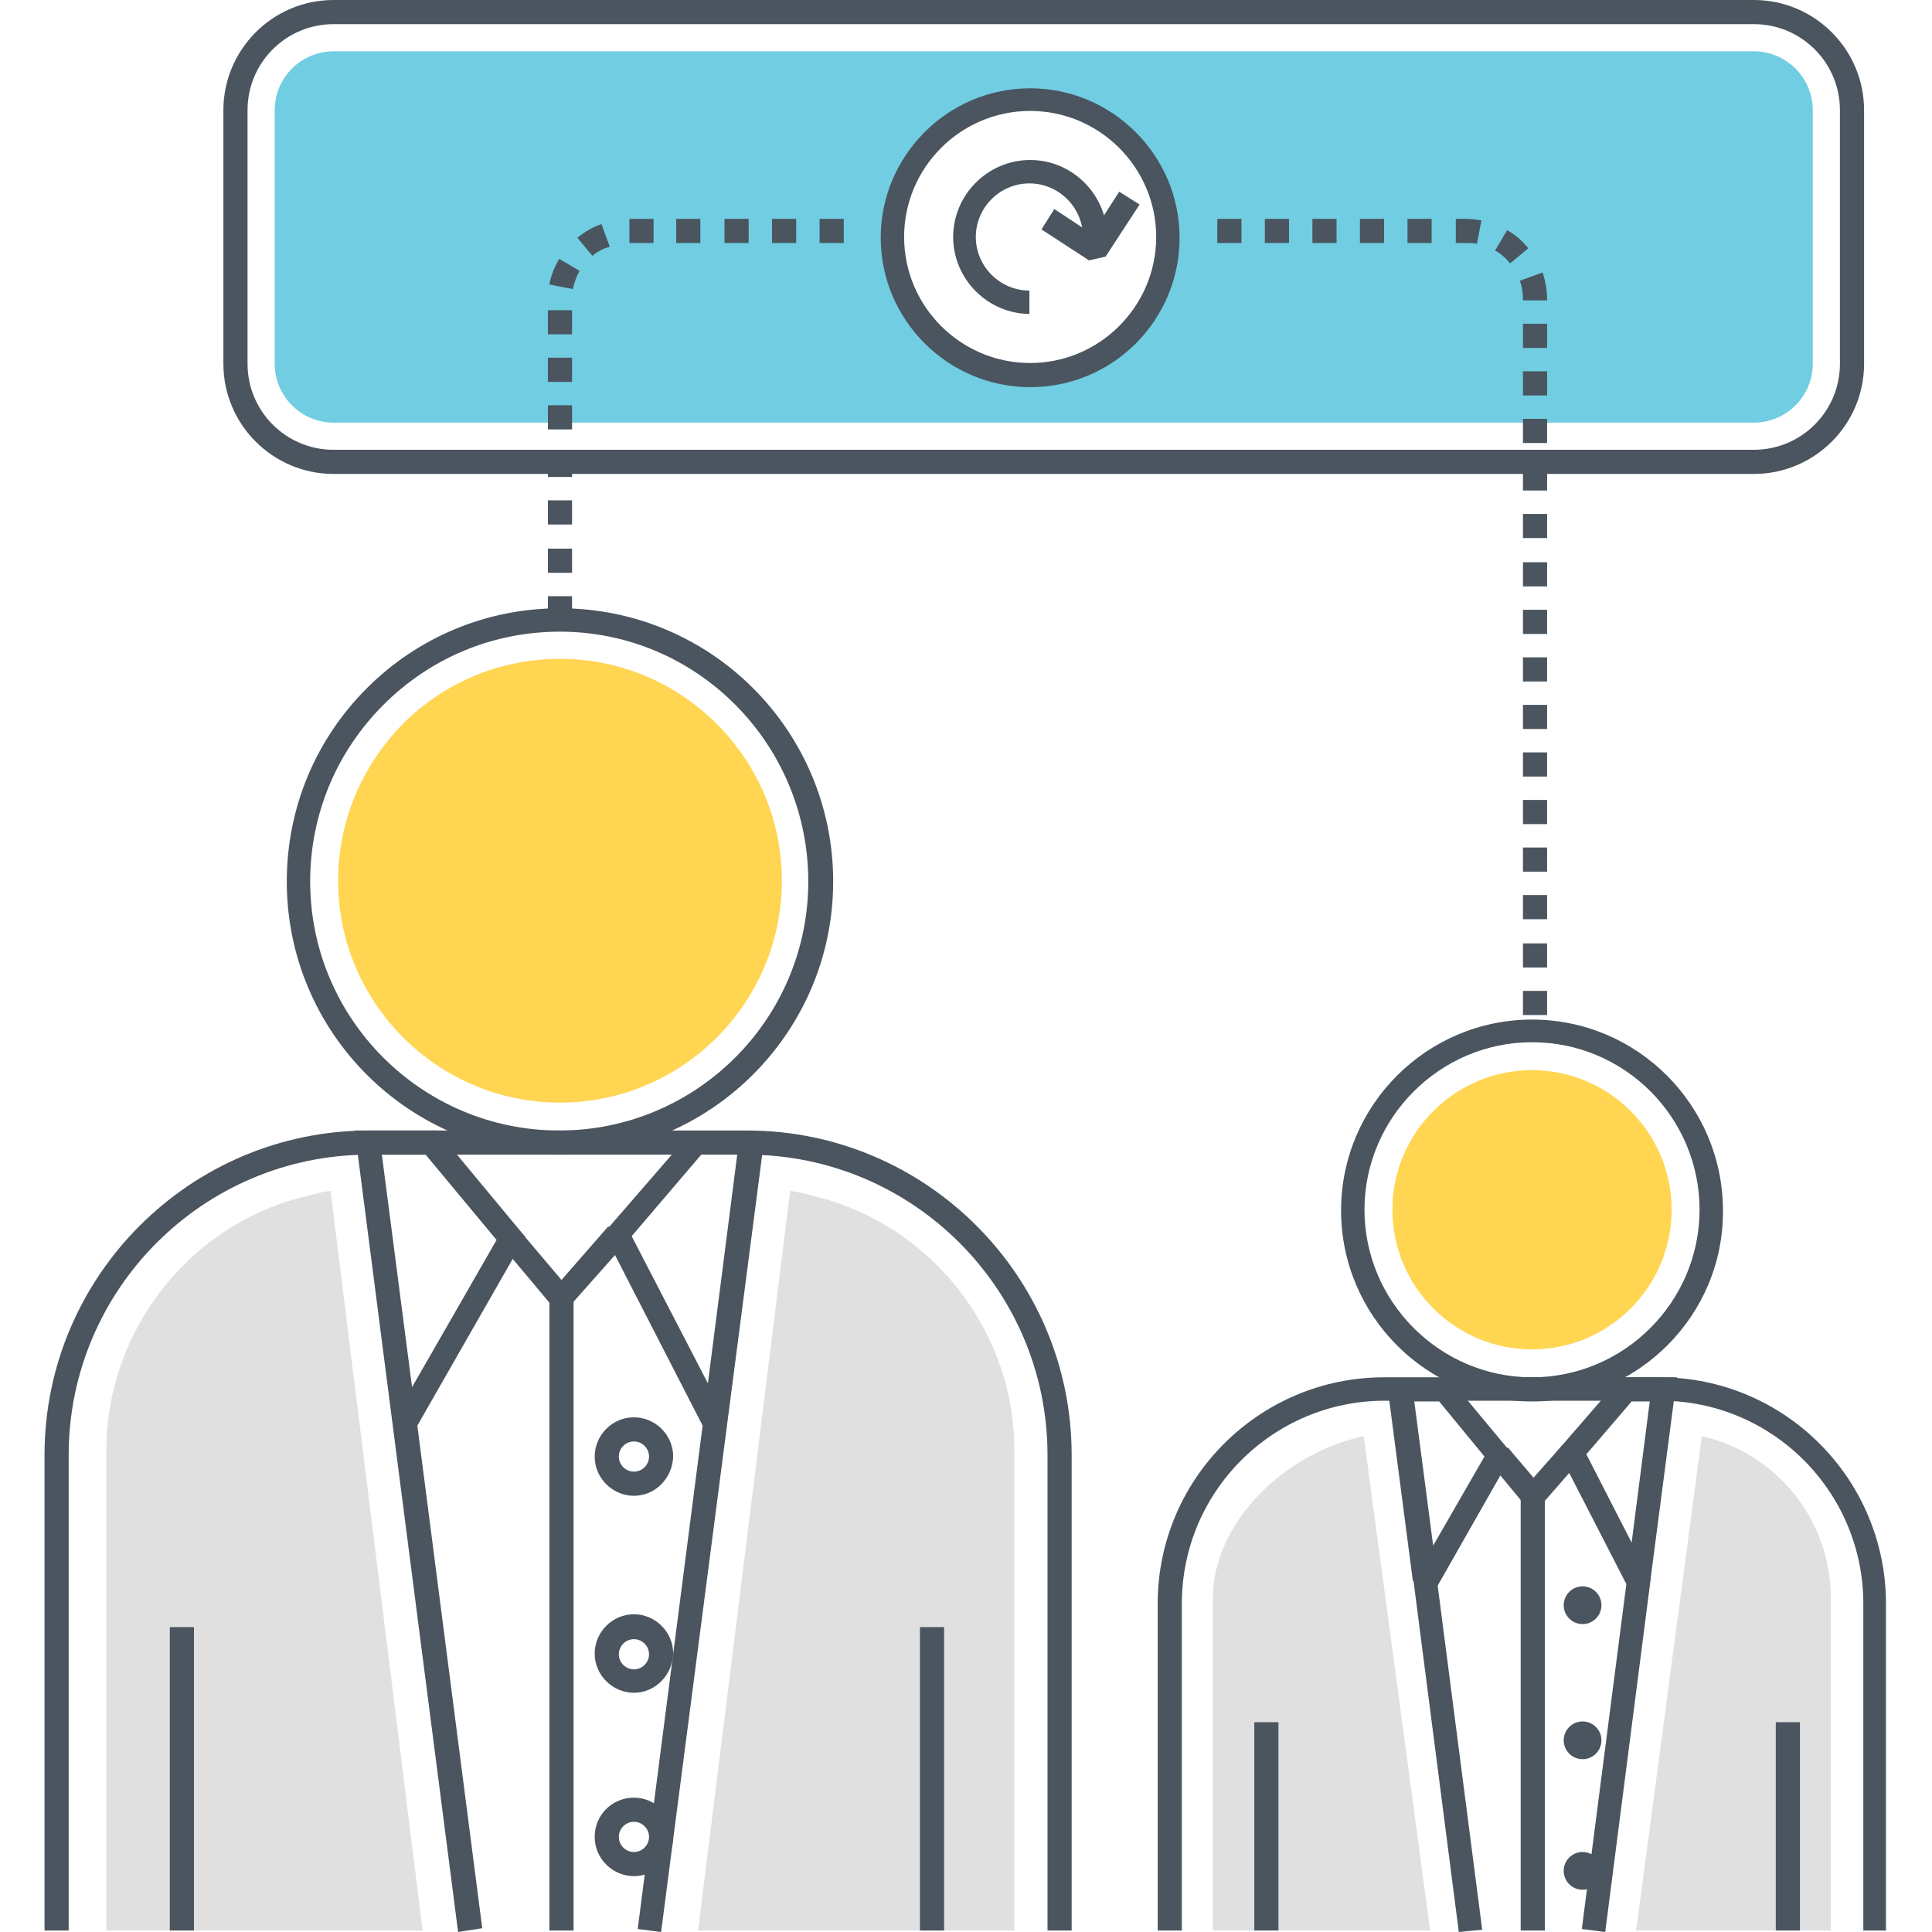
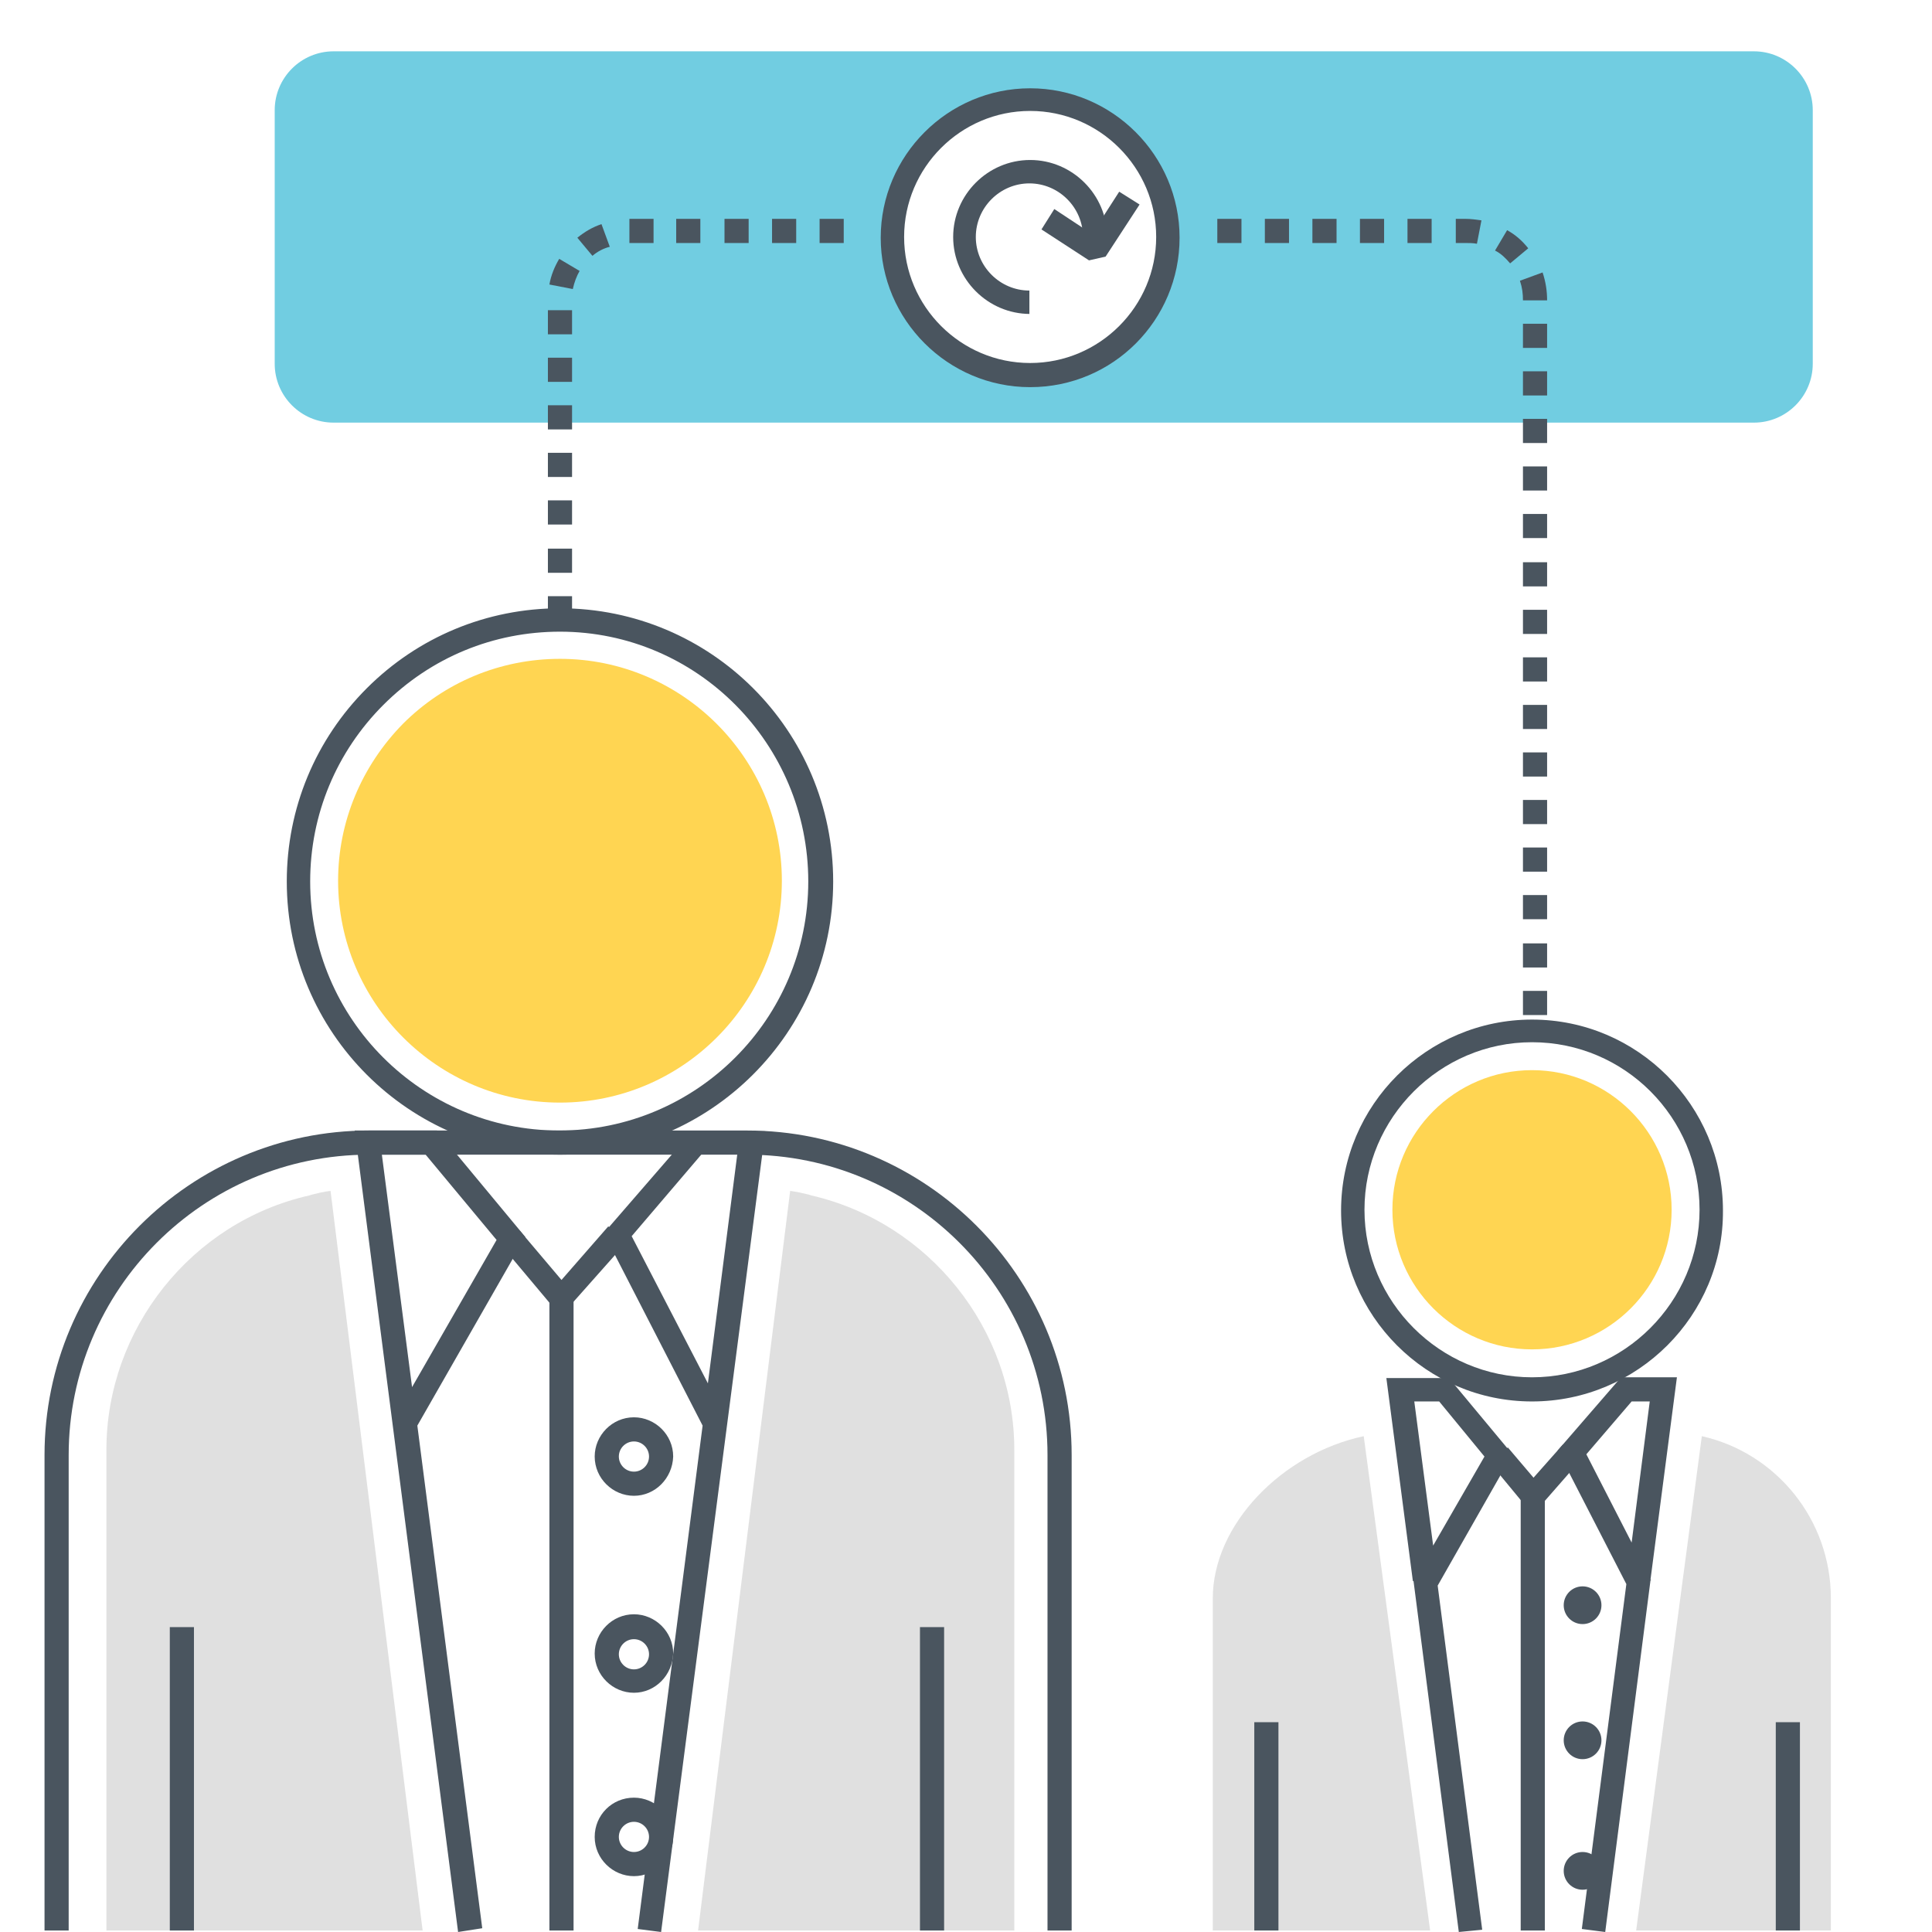
<svg xmlns="http://www.w3.org/2000/svg" width="256" height="256" xml:space="preserve">
  <path fill="#E0E0E0" d="m216.8 255.8 8.7-65.5c9.8 2.2 17.1 11 17.1 21.5v44h-25.8zM160.7 255.8v-44c0-9.8 9.2-19.2 20-21.5l8.8 65.5h-28.8z" />
  <path fill="#4A555F" d="M203 185.7c-14 0-25.3-11.4-25.3-25.3 0-14 11.4-25.3 25.3-25.3 14 0 25.3 11.4 25.3 25.3.1 13.9-11.3 25.3-25.3 25.3zm0-47.6c-12.2 0-22.2 10-22.2 22.2s10 22.2 22.2 22.2 22.2-10 22.2-22.2-9.9-22.2-22.2-22.2z" />
  <path fill="#FFD552" d="M203 178.8c-10.2 0-18.5-8.3-18.5-18.5s8.3-18.5 18.5-18.5 18.5 8.3 18.5 18.5-8.3 18.5-18.5 18.5z" />
-   <path fill="#4A555F" d="M250.1 255.8h-3.2v-43.3c0-14.8-12-26.9-26.9-26.9h-36.5c-14.8 0-26.9 12-26.9 26.9v43.3h-3.2v-43.3c0-16.6 13.5-30 30-30h36.5c16.6 0 30 13.5 30 30v43.3z" />
  <path fill="#4A555F" d="m193.3 256-6-46.5h-.1v-.1l-3.5-26.8h8.3l8.4 10.1-9.9 17.4 5.9 45.6-3.1.3zm-5.9-70.3 2.5 19.1 6.8-11.8-6-7.3h-3.3zM212.7 256l-3.1-.4 5.9-45.7-9.1-17.7 8.4-9.7h7.4l-3.5 26.8.1.1h-.1l-6 46.6zm-2.5-63.3 6 11.7 2.4-18.7h-2.4l-6 7zM201.5 198.3h3.2v57.5h-3.2z" />
  <path fill="#4A555F" d="m203.1 200.7-5.7-6.9 2.4-2 3.4 4 3.9-4.4 2.3 2.1z" />
  <circle fill="#4A555F" cx="209.7" cy="212.7" r="2.5" />
  <circle fill="#4A555F" cx="209.7" cy="230.6" r="2.5" />
  <circle fill="#4A555F" cx="209.7" cy="247.9" r="2.5" />
  <path fill="#4A555F" d="M235.3 228.2h3.2v27.6h-3.2zM166.2 228.2h3.2v27.6h-3.2z" />
  <g>
    <path fill="#E0E0E0" d="m92.5 255.8 12.2-98c.8.1 1.7.3 2.5.5l.3.1c15.6 3.6 26.9 17.7 26.9 33.7v63.7H92.5zM14.1 255.8v-63.7c0-16 11.3-30.2 26.9-33.7l.3-.1c.8-.2 1.6-.4 2.5-.5l12.2 98H14.1z" />
    <path fill="#4A555F" d="M74.2 153c-20 0-36.2-16.2-36.2-36.2 0-9.7 3.8-18.8 10.6-25.6 6.8-6.8 15.9-10.6 25.6-10.6 20 0 36.2 16.2 36.2 36.2S94.1 153 74.2 153zm0-69.3c-8.8 0-17.1 3.4-23.4 9.7-6.2 6.2-9.7 14.5-9.7 23.4 0 18.2 14.8 33 33 33s33-14.8 33-33-14.7-33.1-32.9-33.1z" />
    <path fill="#FFD552" d="M74.2 146.1c-16.2 0-29.4-13.2-29.4-29.4 0-7.8 3.1-15.2 8.6-20.8 5.5-5.5 12.9-8.6 20.8-8.6 16.2 0 29.4 13.2 29.4 29.4s-13.2 29.4-29.4 29.4z" />
    <path fill="#4A555F" d="M142 255.8h-3.2v-63c0-22-17.9-39.8-39.8-39.8H48.9c-22 0-39.8 17.9-39.8 39.8v63H5.9v-63c0-23.7 19.3-43 43-43H99c23.7 0 43 19.3 43 43v63z" />
    <path fill="#4A555F" d="M60.7 256 47 149.8h10.9l11.7 14.1-14.3 25 8.6 66.6-3.2.5zM50.6 153l4 30.8 11.2-19.5-9.4-11.3h-5.8zM87.6 256l-3.1-.4 8.6-66.7L80 163.4l11.7-13.5h9.7L87.6 256zm-3.9-92.2 10.1 19.5 3.9-30.4H93l-9.3 10.9zM72.8 172H76v83.8h-3.2z" />
    <path fill="#4A555F" d="m74.3 174.4-7.8-9.3 2.4-2 5.5 6.5 6.2-7.1 2.4 2.1zM84 198.2c-2.8 0-5.2-2.3-5.2-5.2 0-2.8 2.3-5.2 5.2-5.2 2.8 0 5.2 2.3 5.2 5.2-.1 2.9-2.4 5.2-5.2 5.2zm0-7.2c-1.1 0-2 .9-2 2s.9 2 2 2 2-.9 2-2-.9-2-2-2zM84 224.3c-2.8 0-5.2-2.3-5.2-5.2 0-2.8 2.3-5.2 5.2-5.2 2.8 0 5.2 2.3 5.2 5.2-.1 2.9-2.4 5.2-5.2 5.2zm0-7.1c-1.1 0-2 .9-2 2s.9 2 2 2 2-.9 2-2-.9-2-2-2zM84 248.6c-2.8 0-5.2-2.3-5.2-5.2s2.3-5.2 5.2-5.2c2.8 0 5.2 2.3 5.2 5.2s-2.4 5.2-5.2 5.2zm0-7.2c-1.1 0-2 .9-2 2s.9 2 2 2 2-.9 2-2-.9-2-2-2zM121.9 215.6h3.2v40.2h-3.2zM22.5 215.6h3.2v40.2h-3.2z" />
  </g>
  <g>
-     <path fill="#4A555F" d="M232.4 62.8H44.2c-8 0-14.6-6.5-14.6-14.6V14.6c0-8 6.5-14.6 14.6-14.6h188.2c8 0 14.6 6.5 14.6 14.6v33.6c0 8.1-6.6 14.6-14.6 14.6zM44.2 3.2c-6.3 0-11.4 5.1-11.4 11.4v33.6c0 6.3 5.1 11.4 11.4 11.4h188.2c6.3 0 11.4-5.1 11.4-11.4V14.6c0-6.3-5.1-11.4-11.4-11.4H44.2z" />
-   </g>
+     </g>
  <g>
    <path fill="#71CDE1" d="M232.4 6.8H44.2c-4.3 0-7.8 3.5-7.8 7.8v33.6c0 4.3 3.5 7.8 7.8 7.8h188.2c4.3 0 7.8-3.5 7.8-7.8V14.6c0-4.3-3.5-7.8-7.8-7.8zm-95.9 42.9c-10.1 0-18.3-8.2-18.3-18.3 0-10.1 8.2-18.3 18.3-18.3s18.3 8.2 18.3 18.3c0 10.1-8.2 18.3-18.3 18.3z" />
  </g>
  <g>
    <path fill="#4A555F" d="M205 134.5h-3.2v-3.2h3.2v3.2zm0-6.3h-3.2V125h3.2v3.2zm0-6.4h-3.2v-3.2h3.2v3.2zm0-6.3h-3.2v-3.2h3.2v3.2zm0-6.3h-3.2V106h3.2v3.2zm0-6.3h-3.2v-3.2h3.2v3.2zm0-6.3h-3.2v-3.2h3.2v3.2zm0-6.3h-3.2v-3.2h3.2v3.2zm0-6.3h-3.2v-3.2h3.2V84zm0-6.3h-3.2v-3.2h3.2v3.2zm0-6.4h-3.2v-3.2h3.2v3.2zm0-6.3h-3.2v-3.2h3.2V65zm0-6.3h-3.2v-3.2h3.2v3.2zm0-6.3h-3.2v-3.2h3.2v3.2zm0-6.3h-3.2v-3.2h3.2v3.2zm0-6.3h-3.2c0-.9-.1-1.7-.4-2.6l3-1.1c.4 1.2.6 2.4.6 3.7zm-4.9-4.9c-.6-.7-1.2-1.3-2-1.7l1.6-2.7c1.1.6 2 1.4 2.8 2.4l-2.4 2zm-4.4-2.6c-.5-.1-1-.1-1.5-.1h-1.3V29h1.3c.7 0 1.4.1 2.1.2l-.6 3.1zm-6-.1h-3.2V29h3.2v3.2zm-6.3 0h-3.2V29h3.2v3.2zm-6.3 0h-3.2V29h3.2v3.2zm-6.3 0h-3.2V29h3.2v3.2zm-6.3 0h-3.2V29h3.2v3.2z" />
  </g>
  <g>
    <path fill="#4A555F" d="M75.8 82.2h-3.2V79h3.2v3.2zm0-6.3h-3.2v-3.2h3.2v3.2zm0-6.4h-3.2v-3.2h3.2v3.2zm0-6.3h-3.2V60h3.2v3.2zm0-6.3h-3.2v-3.2h3.2v3.2zm0-6.3h-3.2v-3.2h3.2v3.2zm0-6.3h-3.2v-3.2h3.2v3.2zm.1-6-3.1-.6c.2-1.2.7-2.4 1.3-3.4l2.7 1.6c-.4.7-.7 1.5-.9 2.4zm2.6-4.4-2-2.4c1-.8 2-1.4 3.2-1.8l1.1 3c-.8.2-1.6.6-2.3 1.2zm33.3-1.7h-3.2V29h3.2v3.2zm-6.3 0h-3.2V29h3.2v3.2zm-6.4 0H96V29h3.2v3.2zm-6.3 0h-3.2V29h3.2v3.2zm-6.3 0h-3.1V29h3.2v3.2z" />
  </g>
  <g>
    <path fill="#4A555F" d="M136.5 51.3c-10.9 0-19.8-8.9-19.8-19.8s8.9-19.8 19.8-19.8 19.8 8.9 19.8 19.8-8.8 19.8-19.8 19.8zm0-36.6c-9.2 0-16.7 7.5-16.7 16.7s7.5 16.7 16.7 16.7 16.7-7.5 16.7-16.7-7.5-16.7-16.7-16.7z" />
  </g>
  <g>
    <path fill="#4A555F" d="M136.5 41.6c-5.6 0-10.2-4.6-10.2-10.2s4.6-10.2 10.2-10.2 10.2 4.6 10.2 10.2h-3.2c0-3.9-3.2-7.1-7.1-7.1-3.9 0-7.1 3.2-7.1 7.1s3.2 7.1 7.1 7.1v3.1z" />
  </g>
  <g>
    <path fill="#4A555F" d="m144.3 34.5-6.3-4.1 1.7-2.7 5 3.3 3.6-5.6 2.7 1.7-4.5 6.9z" />
  </g>
</svg>